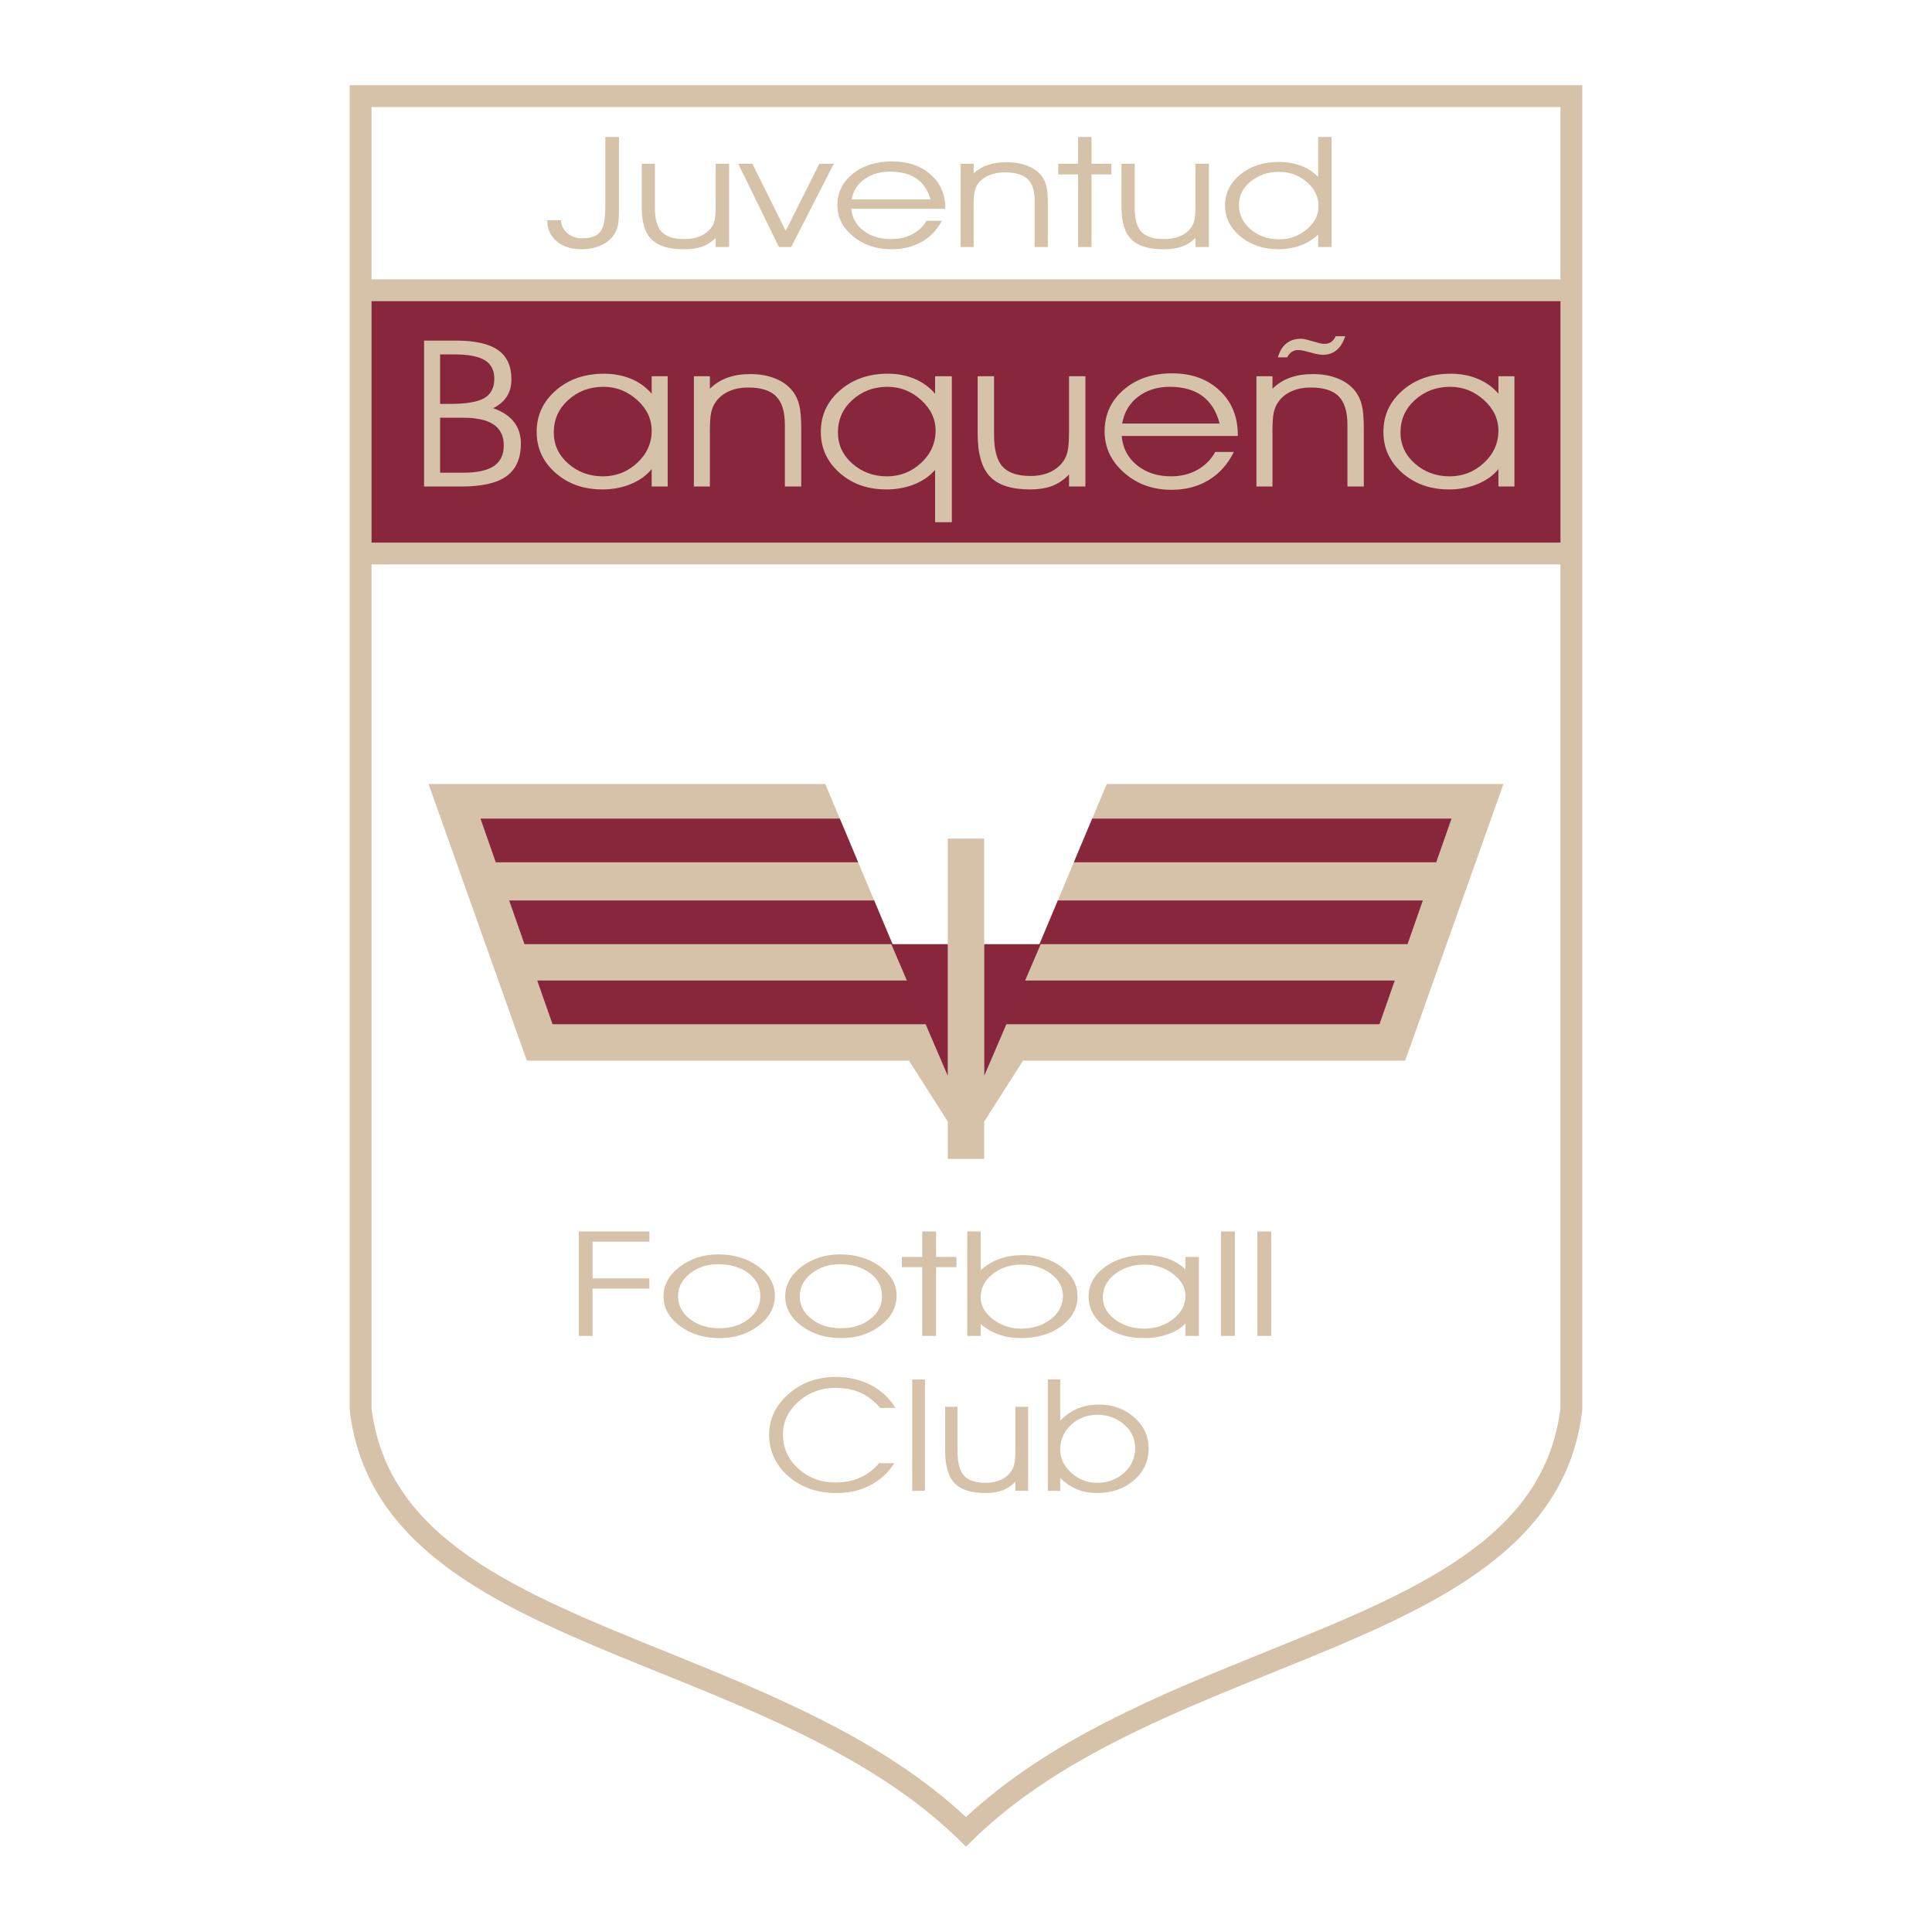
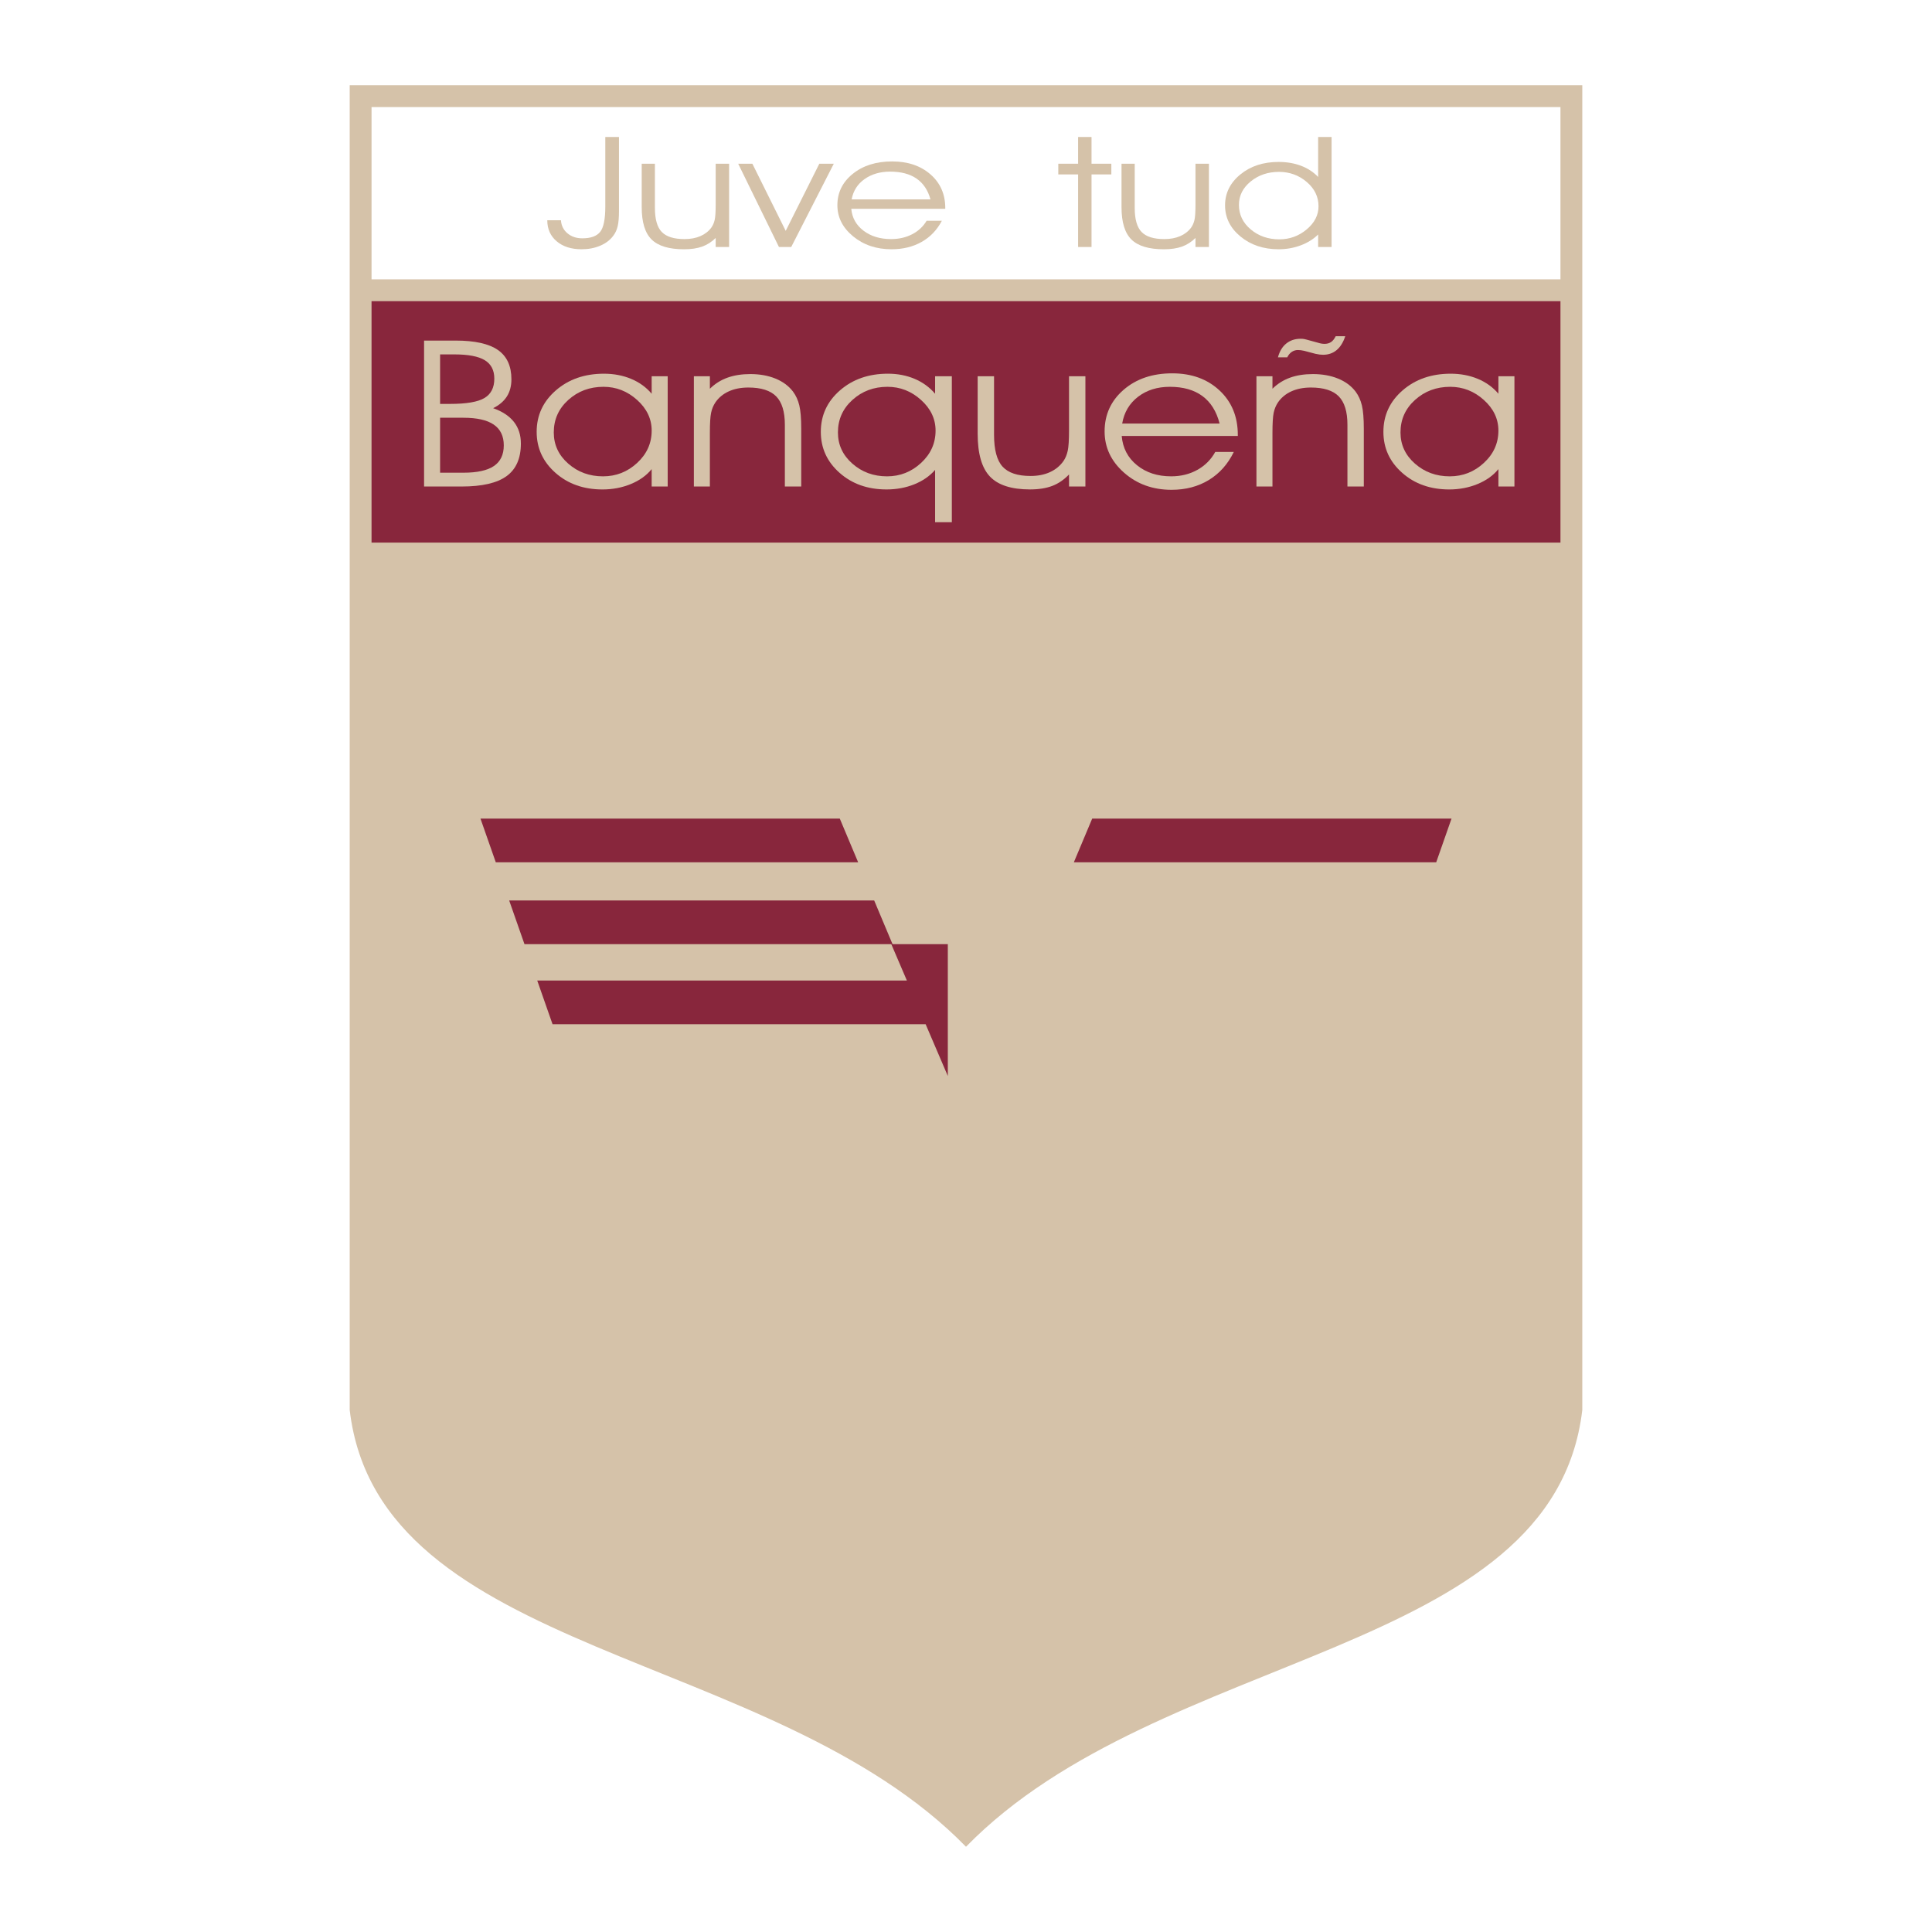
<svg xmlns="http://www.w3.org/2000/svg" version="1.0" id="Layer_1" x="0px" y="0px" width="192.756px" height="192.756px" viewBox="0 0 192.756 192.756" enable-background="new 0 0 192.756 192.756" xml:space="preserve">
  <g>
    <polygon fill-rule="evenodd" clip-rule="evenodd" fill="#FFFFFF" points="0,0 192.756,0 192.756,192.756 0,192.756 0,0  " />
    <path fill-rule="evenodd" clip-rule="evenodd" fill="#D5C2A9" d="M96.378,8.504H34.89v132.174   c2.905,24.692,42.122,23.724,61.488,43.574c19.366-19.851,58.583-18.882,61.487-43.574V8.504H96.378L96.378,8.504z" />
-     <path fill-rule="evenodd" clip-rule="evenodd" fill="#FFFFFF" d="M37.069,140.485c1.58,13.066,14.572,18.324,29.621,24.406   c10.571,4.271,21.444,8.722,29.688,16.395c8.245-7.673,19.118-12.123,29.688-16.395c15.048-6.082,28.042-11.34,29.62-24.406   c0-0.229,0-46.851,0-84.171H37.069C37.069,93.635,37.069,140.256,37.069,140.485L37.069,140.485z" />
    <path fill-rule="evenodd" clip-rule="evenodd" fill="#FFFFFF" d="M96.378,10.683c0,0-55.255,0-59.309,0c0,0.909,0,7.468,0,17.188   h118.618c0-9.72,0-16.278,0-17.188C151.633,10.683,96.378,10.683,96.378,10.683L96.378,10.683z" />
    <path fill-rule="evenodd" clip-rule="evenodd" fill="#88263C" d="M37.069,54.135h118.618c0-8.891,0-17.176,0-24.086H37.069   C37.069,36.959,37.069,45.245,37.069,54.135L37.069,54.135z" />
    <polygon fill-rule="evenodd" clip-rule="evenodd" fill="#D5C2A9" points="110.419,78.222 98.193,107.331 98.193,83.669    94.562,83.669 94.562,107.331 82.338,78.222 42.758,78.222 52.562,105.819 90.689,105.819 94.562,111.899 94.562,115.623    98.193,115.623 98.193,111.899 102.066,105.819 140.194,105.819 149.998,78.222 110.419,78.222  " />
    <path fill-rule="evenodd" clip-rule="evenodd" fill="#88263C" d="M107.139,86.029h36.153c0.484-1.383,0.988-2.821,1.527-4.357   h-35.85L107.139,86.029L107.139,86.029z" />
-     <path fill-rule="evenodd" clip-rule="evenodd" fill="#88263C" d="M140.43,94.199c0.471-1.345,0.979-2.794,1.526-4.357h-36.417   l-1.83,4.357h-5.516v13.153l2.214-5.165h37.222c0.445-1.27,0.952-2.715,1.526-4.357h-36.879l1.556-3.631H140.43L140.43,94.199z" />
    <path fill-rule="evenodd" clip-rule="evenodd" fill="#88263C" d="M85.617,86.029H49.464c-0.485-1.383-0.989-2.821-1.527-4.357   h35.849L85.617,86.029L85.617,86.029z" />
    <path fill-rule="evenodd" clip-rule="evenodd" fill="#88263C" d="M52.327,94.199c-0.471-1.345-0.979-2.794-1.526-4.357h36.417   l1.83,4.357h5.516v13.153l-2.213-5.165H55.127c-0.445-1.27-0.952-2.715-1.526-4.357h36.879l-1.556-3.631H52.327L52.327,94.199z" />
    <path fill-rule="evenodd" clip-rule="evenodd" fill="#D5C2A9" d="M60.392,13.668h1.363v7.394c0,0.642-0.042,1.144-0.128,1.505   c-0.085,0.361-0.228,0.675-0.43,0.94c-0.315,0.432-0.751,0.767-1.309,1.005c-0.558,0.238-1.18,0.357-1.866,0.357   c-1.027,0-1.854-0.264-2.48-0.793c-0.627-0.529-0.94-1.23-0.94-2.102h1.363c0.038,0.539,0.255,0.974,0.653,1.306   c0.398,0.332,0.892,0.498,1.48,0.498c0.834,0,1.424-0.211,1.772-0.634c0.348-0.423,0.521-1.267,0.521-2.534V13.668L60.392,13.668z" />
    <path fill-rule="evenodd" clip-rule="evenodd" fill="#D5C2A9" d="M64.024,16.335h1.317v4.409c0,1.132,0.229,1.934,0.688,2.404   s1.213,0.706,2.263,0.706c0.597,0,1.122-0.097,1.575-0.291c0.453-0.193,0.817-0.474,1.094-0.842   c0.157-0.216,0.27-0.472,0.339-0.766c0.069-0.294,0.104-0.806,0.104-1.536v-4.084h1.34v8.307h-1.34v-0.9   c-0.403,0.396-0.853,0.684-1.35,0.862s-1.098,0.267-1.802,0.267c-1.498,0-2.576-0.324-3.237-0.973   c-0.661-0.648-0.991-1.724-0.991-3.229V16.335L64.024,16.335z" />
    <polygon fill-rule="evenodd" clip-rule="evenodd" fill="#D5C2A9" points="78.941,24.642 77.715,24.642 73.65,16.335 75.064,16.335    78.39,23.033 81.744,16.335 83.188,16.335 78.941,24.642  " />
    <path fill-rule="evenodd" clip-rule="evenodd" fill="#D5C2A9" d="M94.31,20.831h-9.378c0.082,0.903,0.49,1.632,1.224,2.188   c0.735,0.557,1.651,0.835,2.75,0.835c0.778,0,1.479-0.161,2.101-0.483c0.622-0.322,1.102-0.771,1.441-1.345h1.521   c-0.478,0.916-1.15,1.619-2.016,2.109c-0.866,0.49-1.868,0.735-3.007,0.735c-1.511,0-2.789-0.431-3.833-1.291   c-1.045-0.861-1.567-1.895-1.567-3.103c0-1.263,0.512-2.307,1.536-3.132c1.023-0.825,2.333-1.238,3.926-1.238   c1.562,0,2.837,0.43,3.823,1.29c0.986,0.86,1.479,1.979,1.479,3.356V20.831L94.31,20.831L94.31,20.831z M92.834,19.892   c-0.252-0.918-0.715-1.609-1.388-2.073s-1.552-0.696-2.634-0.696c-1.007,0-1.86,0.25-2.559,0.748s-1.126,1.172-1.284,2.021H92.834   L92.834,19.892z" />
-     <path fill-rule="evenodd" clip-rule="evenodd" fill="#D5C2A9" d="M95.847,16.335h1.294v0.954c0.41-0.376,0.885-0.654,1.425-0.835   s1.156-0.271,1.851-0.271c0.764,0,1.443,0.113,2.04,0.339c0.596,0.226,1.068,0.55,1.415,0.972c0.24,0.297,0.412,0.645,0.517,1.044   c0.104,0.399,0.156,0.989,0.156,1.768v4.336h-1.317v-4.645c0-0.98-0.235-1.692-0.705-2.134c-0.471-0.442-1.223-0.664-2.258-0.664   c-0.605,0-1.137,0.097-1.595,0.291c-0.457,0.194-0.818,0.471-1.083,0.833c-0.165,0.227-0.28,0.484-0.346,0.773   c-0.066,0.289-0.1,0.793-0.1,1.512v4.034h-1.294V16.335L95.847,16.335z" />
    <polygon fill-rule="evenodd" clip-rule="evenodd" fill="#D5C2A9" points="107.562,24.642 107.562,17.402 105.587,17.402    105.587,16.335 107.562,16.335 107.562,13.668 108.902,13.668 108.902,16.335 110.878,16.335 110.878,17.402 108.902,17.402    108.902,24.642 107.562,24.642  " />
    <path fill-rule="evenodd" clip-rule="evenodd" fill="#D5C2A9" d="M111.894,16.335h1.317v4.409c0,1.132,0.229,1.934,0.688,2.404   s1.213,0.706,2.263,0.706c0.598,0,1.122-0.097,1.575-0.291c0.452-0.193,0.817-0.474,1.094-0.842   c0.156-0.216,0.27-0.472,0.339-0.766s0.104-0.806,0.104-1.536v-4.084h1.341v8.307h-1.341v-0.9   c-0.402,0.396-0.853,0.684-1.349,0.862c-0.498,0.178-1.099,0.267-1.803,0.267c-1.497,0-2.576-0.324-3.237-0.973   c-0.66-0.648-0.991-1.724-0.991-3.229V16.335L111.894,16.335z" />
    <path fill-rule="evenodd" clip-rule="evenodd" fill="#D5C2A9" d="M131.512,17.654v-1.843v-2.144h1.34v10.974h-1.34v-1.246   c-0.468,0.463-1.048,0.825-1.742,1.085c-0.694,0.259-1.43,0.389-2.206,0.389c-1.502,0-2.768-0.423-3.797-1.269   c-1.028-0.847-1.543-1.884-1.543-3.114c0-1.219,0.509-2.246,1.524-3.079c1.017-0.834,2.288-1.251,3.815-1.251   c0.82,0,1.566,0.127,2.239,0.382C130.475,16.794,131.044,17.166,131.512,17.654L131.512,17.654L131.512,17.654z M131.549,20.578   c0-0.947-0.393-1.755-1.178-2.425c-0.786-0.67-1.709-1.005-2.769-1.005c-1.098,0-2.038,0.319-2.82,0.956   c-0.782,0.638-1.173,1.417-1.173,2.338c0,0.972,0.393,1.789,1.178,2.448s1.736,0.989,2.854,0.989c1.028,0,1.937-0.33,2.726-0.989   C131.154,22.23,131.549,21.459,131.549,20.578L131.549,20.578z" />
    <path fill-rule="evenodd" clip-rule="evenodd" fill="#D5C2A9" d="M42.31,33.98h3.15c1.913,0,3.318,0.313,4.217,0.938   c0.898,0.626,1.347,1.601,1.347,2.926c0,0.669-0.152,1.242-0.456,1.716c-0.304,0.476-0.76,0.863-1.367,1.164   c0.922,0.326,1.614,0.783,2.075,1.371s0.692,1.308,0.692,2.158c0,1.476-0.476,2.56-1.427,3.251   c-0.952,0.691-2.449,1.036-4.491,1.036H42.31V33.98L42.31,33.98L42.31,33.98z M43.908,35.36v4.938h0.996   c1.637,0,2.782-0.197,3.435-0.59c0.652-0.393,0.979-1.036,0.979-1.93c0-0.839-0.317-1.452-0.95-1.839   c-0.633-0.386-1.645-0.58-3.035-0.58H43.908L43.908,35.36L43.908,35.36z M43.908,41.679v5.483h2.328   c1.373,0,2.387-0.223,3.043-0.669c0.655-0.446,0.983-1.132,0.983-2.058c0-0.925-0.333-1.616-1-2.072   c-0.667-0.457-1.675-0.684-3.025-0.684H43.908L43.908,41.679z" />
    <path fill-rule="evenodd" clip-rule="evenodd" fill="#D5C2A9" d="M65.018,46.803c-0.513,0.633-1.206,1.13-2.08,1.49   c-0.874,0.359-1.815,0.54-2.825,0.54c-1.88,0-3.445-0.552-4.695-1.658c-1.25-1.105-1.875-2.468-1.875-4.091   c0-1.648,0.639-3.027,1.916-4.136c1.278-1.108,2.875-1.663,4.794-1.663c0.986,0,1.891,0.172,2.714,0.515   c0.823,0.343,1.507,0.838,2.05,1.484v-1.745h1.598v11.002h-1.598V46.803L65.018,46.803L65.018,46.803z M65.018,42.963   c0-1.169-0.485-2.19-1.456-3.062c-0.97-0.872-2.087-1.309-3.353-1.309c-1.374,0-2.544,0.437-3.51,1.309   c-0.966,0.873-1.449,1.953-1.449,3.243c0,1.23,0.481,2.268,1.443,3.113c0.962,0.845,2.119,1.268,3.47,1.268   c1.304,0,2.439-0.446,3.405-1.338C64.535,45.294,65.018,44.22,65.018,42.963L65.018,42.963z" />
    <path fill-rule="evenodd" clip-rule="evenodd" fill="#D5C2A9" d="M69.229,37.539h1.597v1.246c0.505-0.498,1.089-0.866,1.754-1.105   c0.665-0.239,1.424-0.358,2.279-0.358c0.939,0,1.777,0.15,2.511,0.45c0.734,0.3,1.315,0.729,1.743,1.289   c0.295,0.393,0.507,0.854,0.635,1.384c0.128,0.53,0.192,1.311,0.192,2.343v5.753h-1.634v-6.164c0-1.3-0.29-2.245-0.867-2.832   c-0.578-0.587-1.503-0.881-2.774-0.881c-0.745,0-1.398,0.129-1.96,0.385c-0.562,0.257-1.006,0.626-1.332,1.105   c-0.202,0.301-0.343,0.643-0.425,1.026c-0.082,0.383-0.123,1.052-0.123,2.006v5.354h-1.597V37.539L69.229,37.539z" />
    <path fill-rule="evenodd" clip-rule="evenodd" fill="#D5C2A9" d="M93.295,37.539h1.67V52.1h-1.67v-5.217   c-0.542,0.62-1.236,1.1-2.081,1.439c-0.845,0.339-1.767,0.51-2.766,0.51c-1.875,0-3.437-0.552-4.684-1.658   c-1.248-1.105-1.871-2.468-1.871-4.091c0-1.648,0.637-3.027,1.912-4.136c1.274-1.108,2.869-1.663,4.782-1.663   c0.969,0,1.857,0.172,2.668,0.515c0.81,0.343,1.489,0.838,2.04,1.484V37.539L93.295,37.539L93.295,37.539z M93.342,42.963   c0-1.169-0.483-2.19-1.452-3.062c-0.968-0.872-2.083-1.309-3.343-1.309c-1.371,0-2.538,0.437-3.501,1.309   c-0.964,0.873-1.446,1.953-1.446,3.243c0,1.23,0.48,2.268,1.44,3.113c0.96,0.845,2.114,1.268,3.46,1.268   c1.3,0,2.432-0.446,3.396-1.338C92.859,45.294,93.342,44.22,93.342,42.963L93.342,42.963z" />
    <path fill-rule="evenodd" clip-rule="evenodd" fill="#D5C2A9" d="M97.542,37.539h1.634v5.833c0,1.499,0.283,2.56,0.85,3.182   c0.566,0.623,1.496,0.934,2.792,0.934c0.736,0,1.384-0.128,1.942-0.385s1.008-0.627,1.35-1.114   c0.193-0.286,0.333-0.624,0.418-1.014c0.085-0.389,0.129-1.067,0.129-2.033v-5.404h1.634v11.002h-1.634v-1.203   c-0.498,0.525-1.054,0.905-1.667,1.141c-0.614,0.235-1.355,0.353-2.226,0.353c-1.85,0-3.183-0.429-3.998-1.287   c-0.816-0.858-1.224-2.282-1.224-4.272V37.539L97.542,37.539z" />
    <path fill-rule="evenodd" clip-rule="evenodd" fill="#D5C2A9" d="M123.496,43.494h-11.583c0.101,1.203,0.607,2.176,1.521,2.918   c0.912,0.742,2.05,1.112,3.414,1.112c0.967,0,1.836-0.214,2.608-0.643c0.771-0.429,1.368-1.025,1.789-1.79h1.852   c-0.592,1.216-1.423,2.149-2.493,2.8c-1.069,0.651-2.31,0.977-3.718,0.977c-1.869,0-3.449-0.57-4.741-1.711   c-1.292-1.142-1.938-2.513-1.938-4.114c0-1.675,0.633-3.059,1.896-4.154c1.265-1.094,2.88-1.641,4.849-1.641   c1.929,0,3.501,0.568,4.719,1.706c1.218,1.137,1.826,2.616,1.826,4.436V43.494L123.496,43.494L123.496,43.494z M121.681,42.259   c-0.312-1.216-0.883-2.131-1.716-2.745c-0.833-0.615-1.918-0.922-3.255-0.922c-1.245,0-2.3,0.331-3.163,0.991   c-0.863,0.661-1.394,1.553-1.587,2.676H121.681L121.681,42.259z" />
    <path fill-rule="evenodd" clip-rule="evenodd" fill="#D5C2A9" d="M125.356,37.539h1.598v1.246c0.505-0.498,1.09-0.866,1.754-1.105   c0.664-0.239,1.424-0.358,2.279-0.358c0.939,0,1.776,0.15,2.511,0.45s1.315,0.729,1.743,1.289c0.295,0.393,0.507,0.854,0.635,1.384   c0.128,0.53,0.192,1.311,0.192,2.343v5.753h-1.634v-6.164c0-1.3-0.289-2.245-0.867-2.832c-0.577-0.587-1.502-0.881-2.774-0.881   c-0.744,0-1.397,0.129-1.96,0.385c-0.562,0.257-1.006,0.626-1.332,1.105c-0.201,0.301-0.343,0.643-0.425,1.026   c-0.081,0.383-0.122,1.052-0.122,2.006v5.354h-1.598V37.539L125.356,37.539L125.356,37.539z M134.217,33.544   c-0.202,0.611-0.488,1.072-0.86,1.384c-0.372,0.312-0.825,0.468-1.36,0.468c-0.108,0-0.225-0.008-0.348-0.024   c-0.125-0.016-0.26-0.04-0.407-0.073l-1.127-0.298c-0.116-0.025-0.224-0.044-0.319-0.058c-0.098-0.013-0.196-0.02-0.297-0.02   c-0.232,0-0.44,0.062-0.622,0.187c-0.183,0.124-0.331,0.304-0.447,0.54h-0.93c0.162-0.601,0.439-1.06,0.83-1.376   c0.392-0.317,0.87-0.476,1.436-0.476c0.124,0,0.236,0.008,0.337,0.025c0.102,0.017,0.194,0.039,0.279,0.066l1.116,0.305   c0.101,0.034,0.209,0.062,0.325,0.082c0.116,0.021,0.225,0.03,0.326,0.03c0.255,0,0.473-0.06,0.65-0.18s0.333-0.314,0.465-0.583   H134.217L134.217,33.544z" />
    <path fill-rule="evenodd" clip-rule="evenodd" fill="#D5C2A9" d="M149.496,46.803c-0.513,0.633-1.206,1.13-2.08,1.49   c-0.873,0.359-1.815,0.54-2.824,0.54c-1.88,0-3.445-0.552-4.695-1.658c-1.251-1.105-1.875-2.468-1.875-4.091   c0-1.648,0.639-3.027,1.916-4.136s2.875-1.663,4.794-1.663c0.985,0,1.891,0.172,2.714,0.515c0.823,0.343,1.507,0.838,2.051,1.484   v-1.745h1.598v11.002h-1.598V46.803L149.496,46.803L149.496,46.803z M149.496,42.963c0-1.169-0.485-2.19-1.456-3.062   c-0.97-0.872-2.088-1.309-3.353-1.309c-1.374,0-2.544,0.437-3.511,1.309c-0.966,0.873-1.449,1.953-1.449,3.243   c0,1.23,0.481,2.268,1.443,3.113c0.963,0.845,2.119,1.268,3.47,1.268c1.304,0,2.439-0.446,3.405-1.338   C149.013,45.294,149.496,44.22,149.496,42.963L149.496,42.963z" />
    <polygon fill-rule="evenodd" clip-rule="evenodd" fill="#D5C2A9" points="57.742,133.284 57.742,122.863 64.787,122.863    64.787,123.88 59.122,123.88 59.122,127.547 64.787,127.547 64.787,128.563 59.122,128.563 59.122,133.284 57.742,133.284  " />
    <path fill-rule="evenodd" clip-rule="evenodd" fill="#D5C2A9" d="M66.2,129.348c0-1.155,0.541-2.144,1.625-2.965   c1.083-0.821,2.366-1.232,3.847-1.232c1.56,0,2.89,0.404,3.989,1.211s1.65,1.77,1.65,2.887c0,1.175-0.539,2.178-1.615,3.008   c-1.077,0.831-2.382,1.246-3.916,1.246c-1.561,0-2.88-0.406-3.96-1.221C66.74,131.467,66.2,130.489,66.2,129.348L66.2,129.348   L66.2,129.348z M67.652,129.33c0,0.904,0.395,1.662,1.184,2.274c0.789,0.611,1.771,0.917,2.944,0.917   c1.154,0,2.122-0.306,2.905-0.917c0.783-0.612,1.174-1.374,1.174-2.289c0-0.928-0.396-1.69-1.188-2.288s-1.798-0.896-3.018-0.896   c-1.095,0-2.036,0.308-2.822,0.922C68.045,127.666,67.652,128.425,67.652,129.33L67.652,129.33z" />
    <path fill-rule="evenodd" clip-rule="evenodd" fill="#D5C2A9" d="M78.343,129.348c0-1.155,0.542-2.144,1.625-2.965   s2.366-1.232,3.847-1.232c1.56,0,2.89,0.404,3.989,1.211s1.65,1.77,1.65,2.887c0,1.175-0.538,2.178-1.615,3.008   c-1.077,0.831-2.382,1.246-3.916,1.246c-1.56,0-2.88-0.406-3.96-1.221C78.883,131.467,78.343,130.489,78.343,129.348   L78.343,129.348L78.343,129.348z M79.796,129.33c0,0.904,0.394,1.662,1.184,2.274c0.789,0.611,1.77,0.917,2.944,0.917   c1.154,0,2.123-0.306,2.905-0.917c0.783-0.612,1.174-1.374,1.174-2.289c0-0.928-0.396-1.69-1.188-2.288s-1.798-0.896-3.017-0.896   c-1.096,0-2.037,0.308-2.822,0.922C80.188,127.666,79.796,128.425,79.796,129.33L79.796,129.33z" />
    <polygon fill-rule="evenodd" clip-rule="evenodd" fill="#D5C2A9" points="92.012,133.284 92.012,126.422 89.978,126.422    89.978,125.404 92.012,125.404 92.012,122.863 93.392,122.863 93.392,125.404 95.425,125.404 95.425,126.422 93.392,126.422    93.392,133.284 92.012,133.284  " />
    <path fill-rule="evenodd" clip-rule="evenodd" fill="#D5C2A9" d="M97.845,122.863v3.277v0.586c0.581-0.513,1.219-0.892,1.912-1.137   c0.692-0.244,1.467-0.366,2.324-0.366c1.517,0,2.799,0.399,3.849,1.199c1.049,0.799,1.573,1.771,1.573,2.915   c0,1.183-0.535,2.172-1.608,2.969c-1.072,0.797-2.418,1.195-4.039,1.195c-0.798,0-1.528-0.116-2.191-0.349   c-0.664-0.232-1.271-0.584-1.819-1.055v1.186h-1.343v-10.421H97.845L97.845,122.863L97.845,122.863z M97.845,129.424   c0,0.842,0.406,1.574,1.221,2.198c0.813,0.624,1.75,0.937,2.809,0.937c1.157,0,2.143-0.313,2.956-0.94   c0.813-0.626,1.221-1.4,1.221-2.323c0-0.875-0.405-1.615-1.216-2.221c-0.811-0.604-1.781-0.907-2.911-0.907   c-1.132,0-2.094,0.316-2.889,0.947C98.241,127.745,97.845,128.515,97.845,129.424L97.845,129.424z" />
    <path fill-rule="evenodd" clip-rule="evenodd" fill="#D5C2A9" d="M118.274,132.042c-0.432,0.456-1.015,0.813-1.75,1.072   c-0.735,0.258-1.528,0.388-2.378,0.388c-1.583,0-2.9-0.396-3.952-1.188c-1.053-0.792-1.579-1.771-1.579-2.934   c0-1.183,0.537-2.171,1.613-2.966c1.075-0.794,2.42-1.191,4.035-1.191c0.83,0,1.592,0.123,2.285,0.37   c0.692,0.247,1.268,0.604,1.726,1.068v-1.258h1.344v7.88h-1.344V132.042L118.274,132.042L118.274,132.042z M118.274,129.295   c0-0.837-0.409-1.567-1.229-2.191c-0.818-0.624-1.762-0.937-2.829-0.937c-1.159,0-2.146,0.312-2.962,0.937   c-0.816,0.624-1.224,1.397-1.224,2.32c0,0.88,0.406,1.622,1.219,2.227c0.812,0.605,1.788,0.908,2.928,0.908   c1.1,0,2.058-0.319,2.873-0.958C117.866,130.963,118.274,130.193,118.274,129.295L118.274,129.295z" />
    <polygon fill-rule="evenodd" clip-rule="evenodd" fill="#D5C2A9" points="121.819,133.284 121.819,122.863 123.199,122.863    123.199,133.284 121.819,133.284  " />
    <polygon fill-rule="evenodd" clip-rule="evenodd" fill="#D5C2A9" points="125.449,133.284 125.449,122.863 126.829,122.863    126.829,133.284 125.449,133.284  " />
    <path fill-rule="evenodd" clip-rule="evenodd" fill="#D5C2A9" d="M87.808,140.464c-0.585-0.686-1.239-1.19-1.961-1.513   c-0.722-0.323-1.545-0.484-2.47-0.484c-1.45,0-2.69,0.459-3.72,1.376c-1.029,0.919-1.544,2.01-1.544,3.275   c0,1.347,0.511,2.481,1.532,3.404c1.021,0.924,2.262,1.385,3.721,1.385c0.899,0,1.712-0.16,2.439-0.482s1.358-0.803,1.894-1.442   h1.525c-0.597,0.949-1.397,1.683-2.4,2.201c-1.003,0.518-2.128,0.776-3.375,0.776c-1.917,0-3.515-0.558-4.795-1.675   c-1.281-1.117-1.92-2.512-1.92-4.186c0-0.78,0.173-1.52,0.519-2.219c0.346-0.698,0.854-1.328,1.522-1.89   c0.621-0.53,1.318-0.932,2.091-1.205c0.773-0.272,1.61-0.409,2.513-0.409c1.295,0,2.46,0.269,3.497,0.807   c1.036,0.537,1.855,1.297,2.458,2.28H87.808L87.808,140.464z" />
    <polygon fill-rule="evenodd" clip-rule="evenodd" fill="#D5C2A9" points="91.009,148.742 91.009,137.631 92.28,137.631    92.28,148.742 91.009,148.742  " />
    <path fill-rule="evenodd" clip-rule="evenodd" fill="#D5C2A9" d="M94.298,140.354h1.235v4.45c0,1.143,0.219,1.952,0.655,2.427   c0.437,0.476,1.155,0.712,2.154,0.712c0.569,0,1.068-0.098,1.5-0.293s0.778-0.479,1.042-0.85c0.149-0.218,0.258-0.477,0.323-0.773   c0.065-0.298,0.099-0.814,0.099-1.551v-4.122h1.271v8.388h-1.271v-0.913c-0.382,0.397-0.81,0.686-1.281,0.864   c-0.473,0.178-1.043,0.267-1.712,0.267c-1.422,0-2.447-0.326-3.074-0.979s-0.941-1.737-0.941-3.252V140.354L94.298,140.354z" />
    <path fill-rule="evenodd" clip-rule="evenodd" fill="#D5C2A9" d="M105.778,137.631v3.493v0.624c0.531-0.55,1.113-0.956,1.747-1.219   c0.633-0.262,1.34-0.393,2.123-0.393c1.386,0,2.558,0.426,3.517,1.278c0.958,0.853,1.438,1.888,1.438,3.106   c0,1.261-0.49,2.315-1.47,3.165s-2.209,1.273-3.69,1.273c-0.729,0-1.396-0.124-2.003-0.374c-0.605-0.249-1.159-0.626-1.661-1.13   v1.286h-1.234v-11.111H105.778L105.778,137.631L105.778,137.631z M105.778,144.613c0,0.895,0.371,1.673,1.113,2.336   c0.741,0.663,1.595,0.994,2.561,0.994c1.054,0,1.952-0.332,2.694-0.998c0.741-0.665,1.112-1.488,1.112-2.47   c0-0.929-0.369-1.716-1.108-2.358c-0.738-0.642-1.623-0.964-2.653-0.964c-1.031,0-1.908,0.335-2.633,1.006   C106.141,142.83,105.778,143.648,105.778,144.613L105.778,144.613z" />
  </g>
</svg>